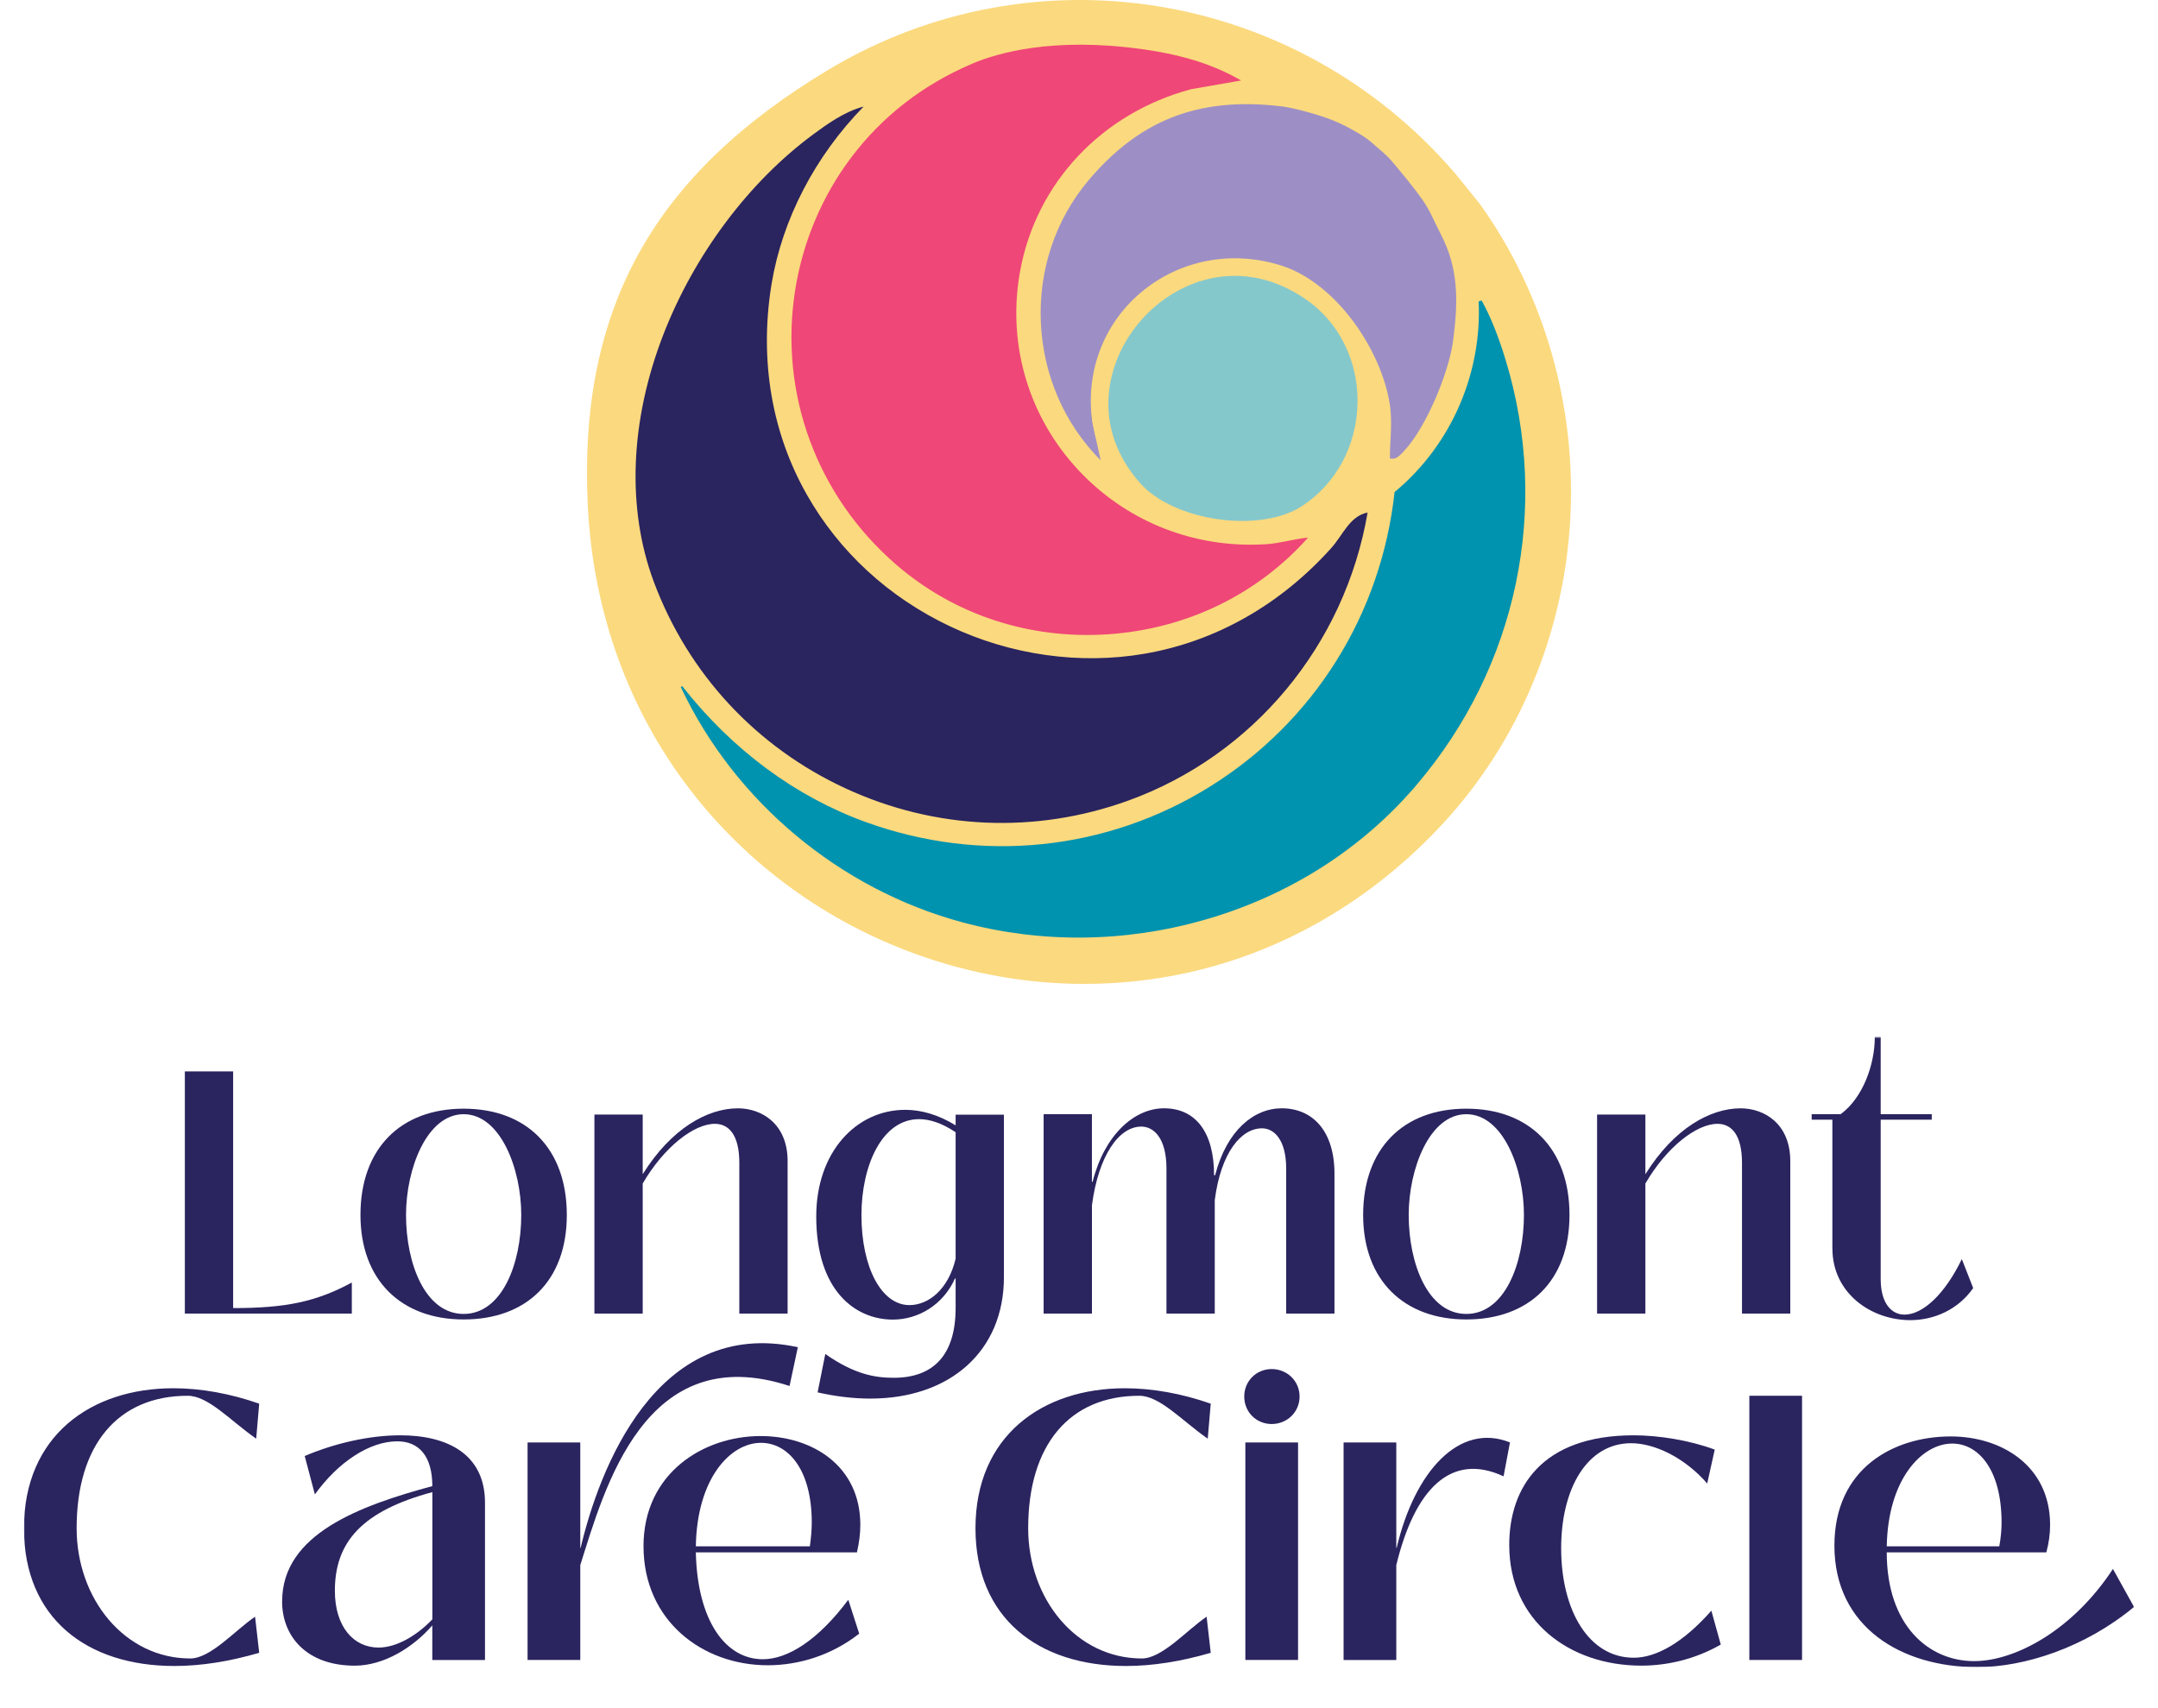
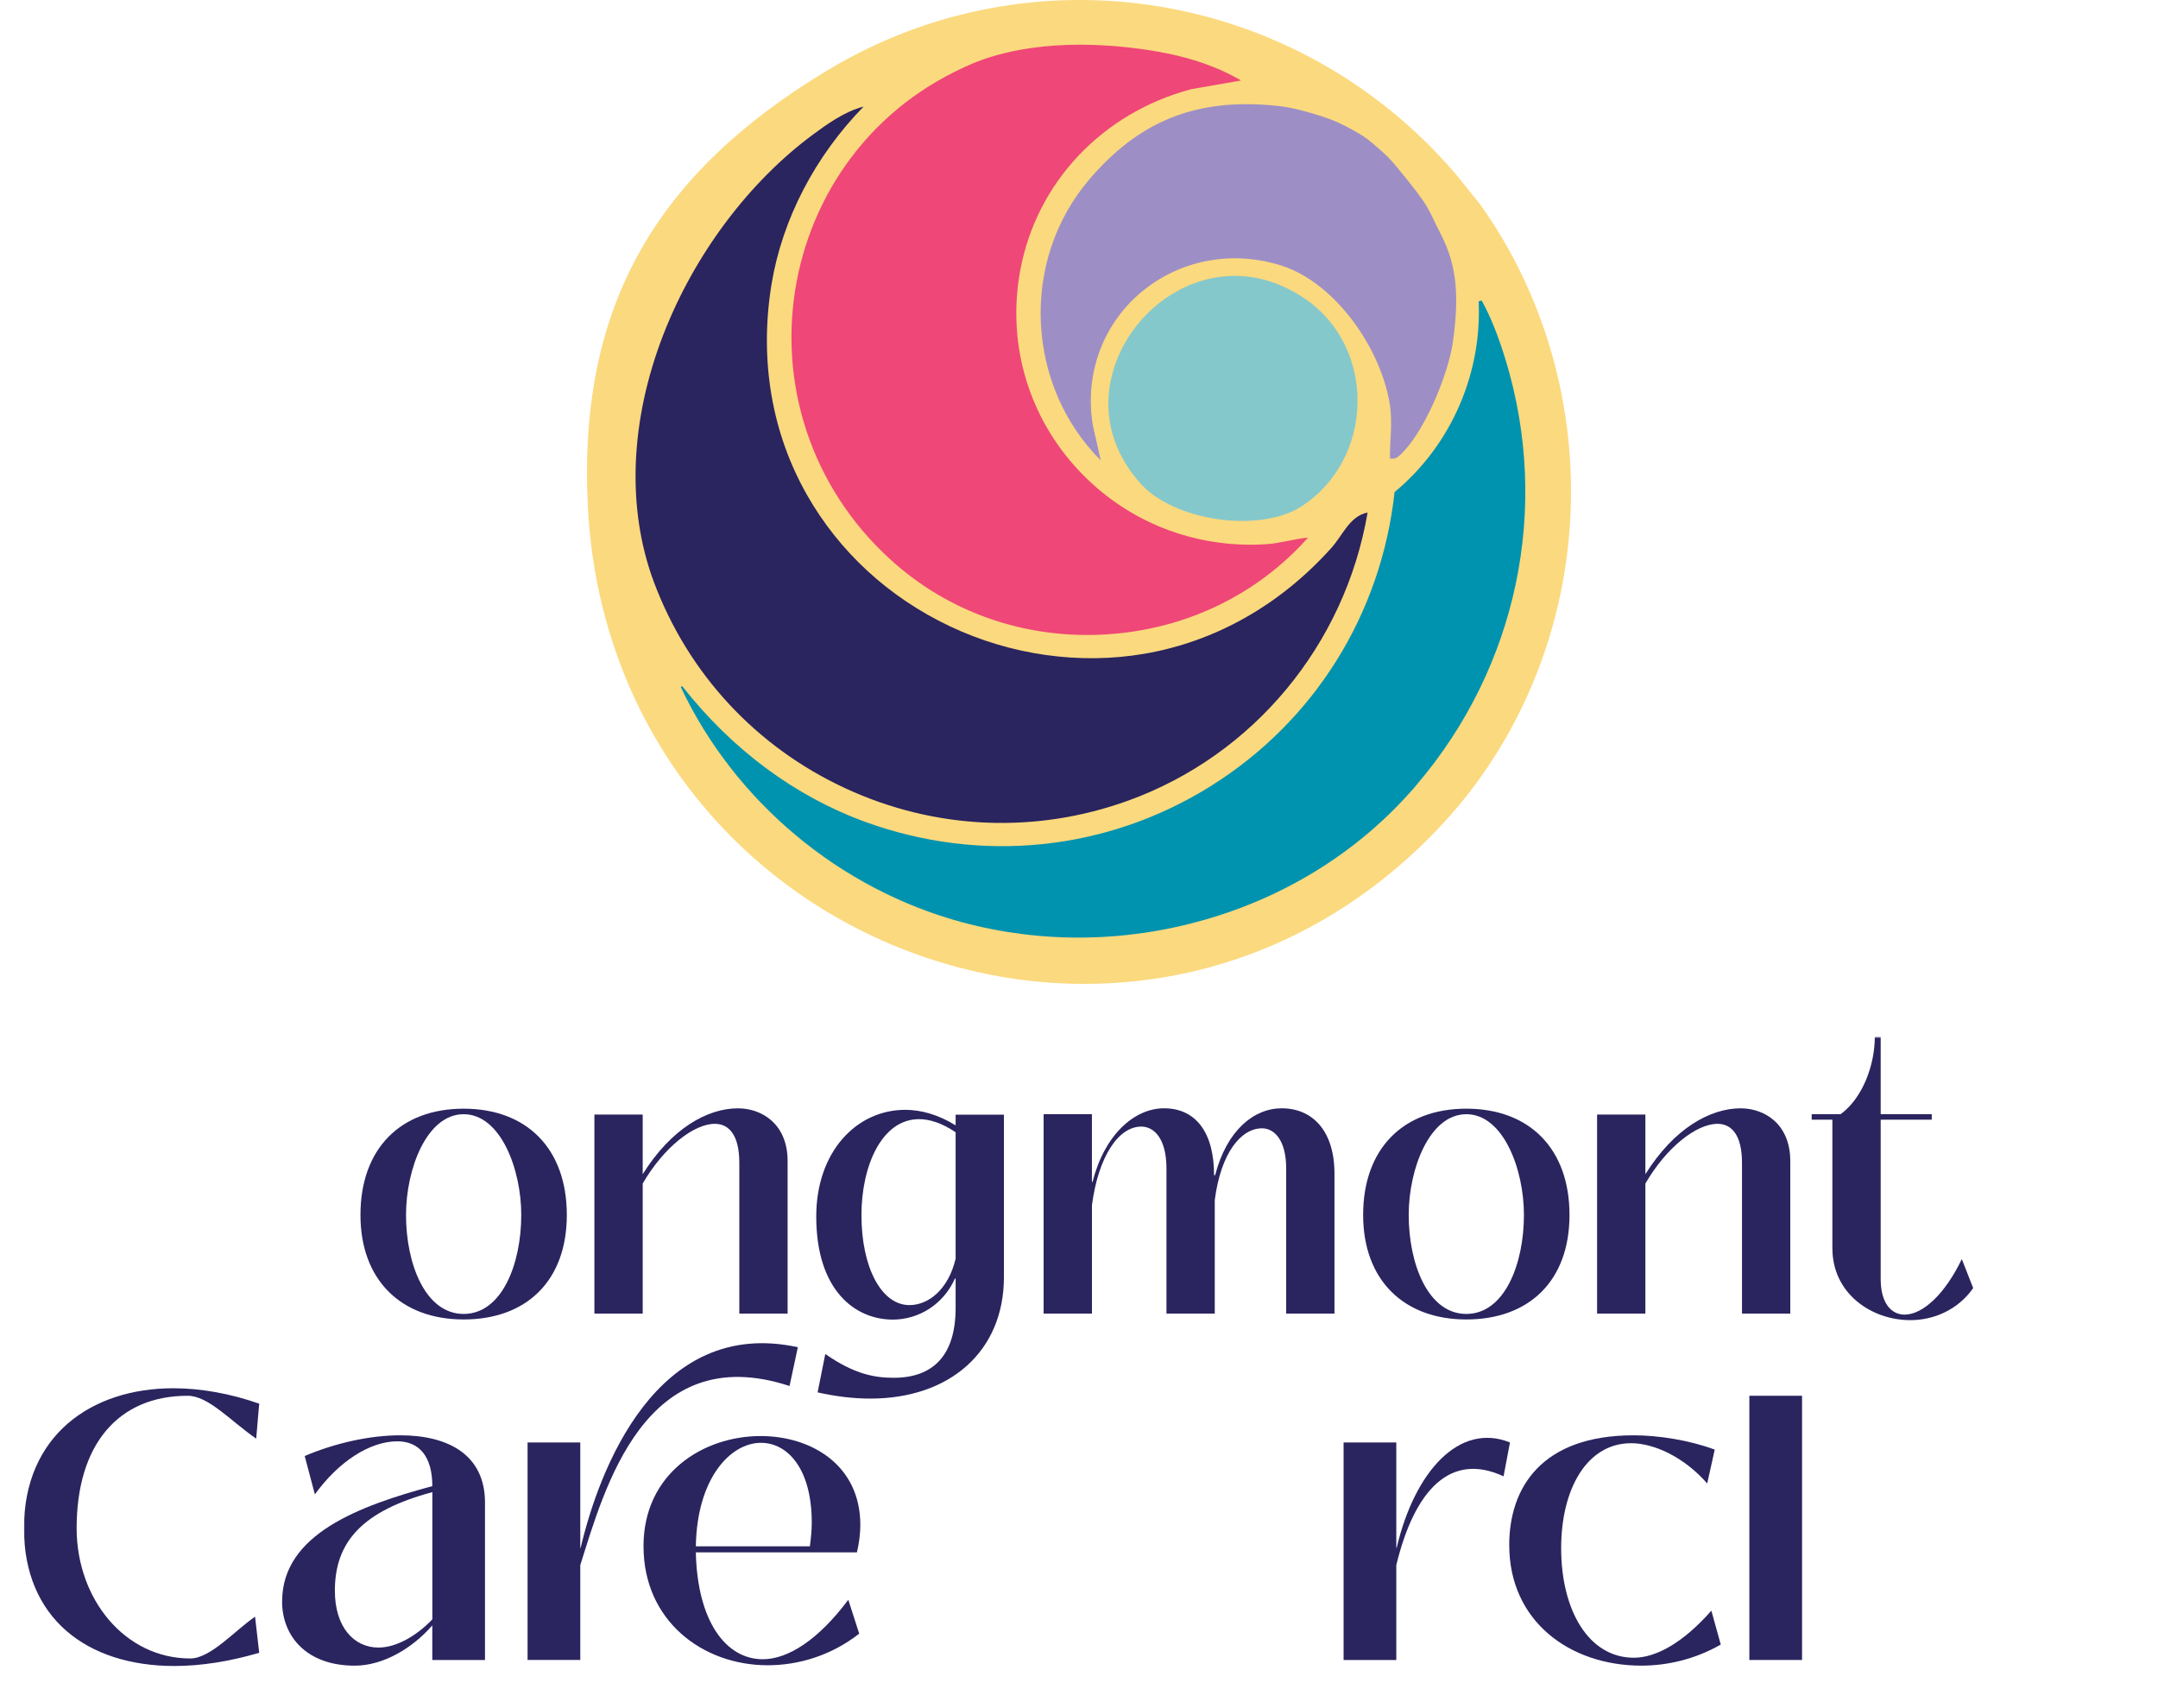
<svg xmlns="http://www.w3.org/2000/svg" width="1262" height="999" viewBox="0 0 1262 999" fill="none">
  <path d="M487.052 45.072C606.222 -26.398 757.002 0.042 846.802 104.252L847.852 105.482L847.892 105.532L847.932 105.582L861.402 122.262L861.502 122.382L861.592 122.502C938.082 229.842 929.982 381.052 840.332 478.122C667.402 665.342 361.542 549.402 348.762 296.022C345.822 237.712 355.862 189.542 379.102 148.552C402.322 107.592 438.472 74.212 487.052 45.082V45.072ZM869.482 194.022C866.452 231.102 848.802 266.282 820.292 290.492C802.422 441.802 649.382 538.012 504.472 485.442C473.742 474.292 446.552 456.992 423.222 435.182C456.792 483.222 507.332 519.342 564.122 534.642L566.262 535.212C656.812 558.742 757.262 530.612 819.862 461.242L820.462 460.572C880.572 393.452 901.992 301.342 876.432 214.412L875.822 212.362C873.992 206.322 871.892 200.082 869.482 194.032V194.022ZM484.802 78.122C482.862 79.472 480.942 80.862 479.032 82.262C442.022 109.412 410.592 151.112 392.652 197.322C374.712 243.542 370.422 293.832 387.002 338.382C427.402 446.942 548.362 503.102 657.882 463.602C725.952 439.052 776.672 380.412 792.612 310.152C792.302 310.512 791.992 310.892 791.672 311.292C790.212 313.132 788.872 315.122 787.322 317.342C785.832 319.482 784.162 321.802 782.272 323.922C652.402 468.412 416.232 357.922 446.092 166.832C451.172 134.342 465.032 103.912 484.812 78.112L484.802 78.122ZM666.992 33.692C635.632 29.352 599.202 29.722 570.732 41.802C454.872 90.962 432.072 243.832 527.302 326.362C591.482 381.982 689.542 378.832 750.582 322.082C747.462 322.662 744.172 323.192 740.822 323.402C649.042 329.222 574.692 248.632 591.872 157.022L592.112 155.742C602.722 101.872 643.172 61.362 695.512 47.412L695.722 47.352L695.942 47.312L710.142 44.852C696.602 39.112 682.102 35.792 666.992 33.692ZM760.732 179.152C694.382 133.642 618.612 221.362 670.762 279.592C679.462 289.302 695.502 296.272 712.832 298.782C730.182 301.292 747.392 299.122 758.262 292.182L759.182 291.582C797.992 265.872 799.212 205.552 760.722 179.152H760.732ZM756.592 67.372C711.092 63.412 670.112 73.812 640.612 108.622C606.482 148.882 605.142 208.152 634.442 250.372L634.122 248.912L634.092 248.762L634.072 248.612C623.512 181.312 687.372 130.082 751.392 150.772C768.442 156.292 783.682 169.322 795.222 184.762C806.782 200.232 815.012 218.612 817.702 235.502C818.662 241.522 818.652 247.132 818.442 252.492C818.342 255.042 818.202 257.462 818.082 259.862C823.512 253.762 829.122 244.232 833.882 233.682C839.512 221.242 843.592 208.242 844.802 199.452L844.962 198.262C848.192 173.452 844.582 154.162 835.942 137.372C827.092 120.182 812.772 105.242 794.102 89.612C788.412 84.842 782.342 79.552 775.822 75.232C769.292 70.902 762.842 67.902 756.602 67.362L756.592 67.372Z" fill="#FBD97E" />
  <path d="M634.202 575.482C600.952 575.482 567.582 569.622 535.502 557.992C482.902 538.932 437.292 505.712 403.592 461.922C367.552 415.122 346.872 357.832 343.772 296.272C340.792 237.242 350.932 188.122 374.762 146.082C397.582 105.832 433.482 71.382 484.492 40.782C604.512 -31.208 758.482 -5.898 850.582 100.982L851.772 102.372L865.652 119.602C903.402 172.582 922.082 238.232 918.242 304.452C914.392 370.962 888.022 433.842 843.992 481.512C802.762 526.152 751.202 556.352 694.882 568.842C674.922 573.272 654.572 575.472 634.192 575.472L634.202 575.482ZM489.622 49.362C440.122 79.052 405.392 112.302 383.452 151.012C360.592 191.342 350.872 238.692 353.752 295.762C356.752 355.282 376.722 410.632 411.502 455.822C444.042 498.092 488.092 530.172 538.892 548.592C588.852 566.702 642.042 570.332 692.712 559.092C747.032 547.042 796.802 517.872 836.642 474.732C879.102 428.762 904.542 368.082 908.252 303.882C911.952 239.922 893.932 176.542 857.502 125.412L844.032 108.722L842.992 107.502C754.092 4.332 605.472 -20.128 489.622 49.362ZM630.672 548.402C608.522 548.402 586.452 545.622 565.012 540.052L562.842 539.482C534.112 531.742 506.952 518.892 482.082 501.272C457.422 483.812 436.242 462.542 419.132 438.052L426.642 431.532C450.252 453.602 477.012 470.162 506.182 480.742C573.352 505.112 646.472 497.752 706.792 460.552C767.382 423.182 806.942 360.992 815.332 289.912L815.562 287.962L817.062 286.692C844.272 263.592 861.562 229.672 864.502 193.632L874.132 192.192C876.372 197.832 878.552 204.132 880.612 210.922L881.232 212.992C907.192 301.262 885.862 395.052 824.192 463.922L823.592 464.592C792.402 499.152 751.382 524.492 704.932 537.882C680.592 544.902 655.572 548.422 630.672 548.422V548.402ZM458.192 468.402C488.322 497.482 525.712 519.112 565.432 529.812L567.552 530.372C611.332 541.752 657.892 541.022 702.162 528.252C746.812 515.372 786.232 491.042 816.152 457.882L816.742 457.232C876.082 390.972 896.602 300.722 871.642 215.822L871.342 214.822C864.512 245.052 848.242 272.742 825.022 293.022C815.782 366.342 774.682 430.422 712.032 469.062C649.102 507.872 572.832 515.562 502.762 490.142C487.202 484.502 472.312 477.232 458.172 468.402H458.192ZM585.742 481.292C554.582 481.292 523.532 474.522 494.432 461.052C442.152 436.852 402.342 393.902 382.322 340.122C366.392 297.322 368.412 245.962 387.992 195.512C406.152 148.722 438.262 105.972 476.082 78.232C478.422 76.512 480.232 75.212 481.952 74.022L488.772 81.172C468.852 107.152 455.802 137.052 451.022 167.622C444.212 211.222 451.392 253.292 471.782 289.292C490.642 322.592 519.512 349.172 555.272 366.172C590.922 383.112 631.402 388.882 669.262 382.402C710.802 375.302 748.582 353.922 778.542 320.592C780.272 318.662 781.862 316.432 783.212 314.492L783.942 313.442C785.222 311.602 786.422 309.862 787.752 308.192C788.112 307.742 788.462 307.312 788.822 306.902L797.492 311.262C789.452 346.682 772.532 379.892 748.562 407.312C724.412 434.932 693.642 456.022 659.582 468.312C635.532 476.982 610.602 481.302 585.742 481.302V481.292ZM463.532 101.492C435.312 127.402 411.752 161.922 397.312 199.122C378.612 247.292 376.612 296.132 391.692 336.632C410.782 387.922 448.762 428.892 498.632 451.972C526.392 464.822 556.022 471.282 585.742 471.282C609.472 471.282 633.242 467.162 656.192 458.892C688.662 447.182 718.002 427.072 741.042 400.722C758.472 380.782 772.002 357.632 780.842 332.792C750.222 364.652 712.382 385.142 670.952 392.232C631.082 399.052 588.472 392.992 550.982 375.182C513.362 357.302 482.962 329.302 463.082 294.202C441.562 256.212 433.982 211.902 441.142 166.052C444.622 143.792 452.242 121.902 463.532 101.482V101.492ZM636.282 371.382C596.032 371.382 555.822 357.692 524.032 330.132C477.632 289.922 455.592 229.962 465.082 169.752C474.452 110.322 513.222 60.772 568.782 37.192C603.032 22.662 645.452 25.652 667.682 28.732C684.952 31.122 699.472 34.892 712.102 40.242L727.752 46.872L696.802 52.232C645.232 65.972 607.002 106.002 597.022 156.692L596.782 157.942C589.032 199.252 600.492 240.932 628.212 272.272C656.562 304.312 697.492 321.112 740.502 318.392C743.852 318.182 747.152 317.622 749.662 317.152L766.612 313.992L753.982 325.732C721.322 356.092 678.782 371.372 636.282 371.372V371.382ZM631.462 36.182C612.642 36.182 591.262 38.522 572.682 46.402C545.652 57.872 523.212 75.222 505.982 97.982C489.892 119.232 479.162 144.592 474.952 171.302C466.002 228.082 486.792 284.632 530.572 322.572C588.102 372.432 674.972 374.092 734.982 328.642C733.802 328.672 732.612 328.682 731.432 328.682C688.892 328.682 648.982 310.852 620.712 278.902C590.932 245.242 578.622 200.472 586.942 156.082L587.192 154.782C597.702 101.402 637.262 59.072 690.822 43.512C683.362 41.492 675.222 39.872 666.292 38.642C657.382 37.412 645.082 36.182 631.452 36.182H631.462ZM726.512 304.782C721.842 304.782 717.012 304.432 712.132 303.732C693.102 300.982 676.252 293.202 667.052 282.932C653.992 268.352 647.582 251.002 648.502 232.732C649.322 216.402 656.072 200.252 667.492 187.252C678.982 174.172 694.232 165.392 710.442 162.542C728.622 159.342 747.002 163.662 763.572 175.032C782.802 188.222 794.162 210.672 793.962 235.082C793.762 259.922 781.802 282.602 761.962 295.752L761.002 296.372C752.412 301.862 740.102 304.782 726.512 304.782ZM722.172 171.532C703.362 171.532 686.412 180.852 675.002 193.852C656.692 214.702 649.432 248.272 674.492 276.262C682.172 284.842 696.782 291.412 713.562 293.842C730.322 296.262 746.032 294.072 755.582 287.982L756.472 287.402C773.502 276.122 783.792 256.522 783.962 235.012C784.132 213.922 774.392 194.592 757.912 183.282C745.872 175.022 733.672 171.532 722.172 171.532ZM812.382 273.782L813.192 257.342C813.272 255.702 813.362 254.032 813.432 252.302C813.612 247.662 813.682 242.122 812.752 236.292C810.222 220.382 802.372 202.702 791.212 187.762C779.232 171.732 764.542 160.292 749.842 155.532C720.612 146.082 689.542 152.072 666.742 171.552C644.492 190.552 634.382 218.352 639.002 247.822L639.322 249.282L630.332 253.202C615.412 231.702 607.742 205.192 608.742 178.552C609.752 151.502 619.712 125.512 636.792 105.362C664.792 72.332 705.242 57.862 757.022 62.372C763.572 62.942 770.622 65.782 778.572 71.052C784.472 74.972 789.852 79.502 795.052 83.882L797.292 85.772C818.802 103.782 832.082 118.992 840.372 135.082C849.952 153.692 853.072 174.572 849.912 198.902L849.752 200.102C848.462 209.502 844.122 223.152 838.432 235.732C833.232 247.222 827.332 256.972 821.812 263.172L812.382 273.762V273.782ZM722.212 141.142C732.422 141.142 742.772 142.752 752.912 146.032C769.562 151.412 786.002 164.112 799.212 181.792C811.312 197.982 819.842 217.282 822.622 234.732C823.092 237.692 823.342 240.552 823.462 243.262C825.452 239.722 827.432 235.822 829.322 231.642C834.642 219.872 838.672 207.282 839.842 198.792L840.002 197.622C842.932 175.072 840.232 156.662 831.492 139.682C823.852 124.832 811.322 110.582 790.882 93.462L788.612 91.562C783.622 87.362 778.472 83.022 773.042 79.412C766.522 75.082 761.002 72.782 756.152 72.362C732.952 70.342 712.092 72.312 694.152 78.212C674.622 84.642 657.882 95.952 644.412 111.852C628.772 130.302 619.652 154.132 618.722 178.952C618.082 196.142 621.352 213.262 628.102 228.772C629.572 203.772 640.902 180.482 660.232 163.962C677.762 148.982 699.652 141.142 722.202 141.142H722.212Z" fill="#FBD97E" />
  <path d="M510.002 64.382L508.582 65.842C481.672 93.372 462.512 128.612 456.172 166.702L455.882 168.522C427.752 349.522 651.572 454.522 774.872 317.122C776.322 315.512 777.682 313.632 779.162 311.502C780.582 309.452 782.172 307.112 783.872 304.962C787.312 300.612 791.892 296.182 798.842 294.852L805.922 293.492L804.712 300.602C791.282 379.232 736.492 445.852 661.442 472.982C546.822 514.422 420.102 455.742 377.692 342.062C360.012 294.672 364.732 241.772 383.272 193.892C401.812 146.012 434.342 102.702 472.972 74.312C481.592 67.982 492.162 60.432 503.792 57.492L510.012 55.922V64.382H510.002Z" fill="#2A245F" />
  <path d="M585.722 491.332C553.192 491.332 520.772 484.272 490.372 470.232C435.662 444.962 393.972 400.062 372.992 343.812C356.172 298.732 358.162 244.852 378.592 192.092C397.382 143.562 430.702 99.162 469.992 70.282C477.772 64.572 489.522 55.942 502.542 52.642L514.992 49.492V66.412L512.142 69.322C485.172 96.922 467.032 131.792 461.092 167.502L460.802 169.292C454.392 210.522 461.232 250.352 480.572 284.442C498.472 315.982 525.842 341.142 559.722 357.212C593.482 373.222 631.802 378.642 667.632 372.472C706.952 365.702 742.742 345.402 771.132 313.762C772.352 312.402 773.532 310.792 775.042 308.622L775.732 307.622C776.982 305.812 778.402 303.762 779.932 301.832C783.332 297.542 788.882 291.642 797.882 289.912L812.052 287.202L809.622 301.422C795.772 382.472 739.642 450.002 663.122 477.662C637.922 486.772 611.782 491.312 585.712 491.312L585.722 491.332ZM505.002 62.342C493.872 65.152 483.072 73.092 475.922 78.342C438.122 106.122 406.052 148.892 387.922 195.702C368.372 246.172 366.402 297.532 382.362 340.322C402.422 394.082 442.272 437.002 494.572 461.162C546.912 485.342 605.572 487.872 659.732 468.292C732.872 441.852 786.532 377.282 799.772 299.772C794.102 300.862 790.382 304.782 787.782 308.082C786.452 309.762 785.182 311.592 783.962 313.362L783.252 314.382C781.572 316.792 780.142 318.742 778.582 320.482C748.682 353.802 710.902 375.202 669.342 382.362C631.502 388.882 591.052 383.172 555.452 366.282C519.702 349.332 490.812 322.742 471.892 289.412C451.422 253.342 444.182 211.282 450.942 167.762L451.242 165.922C457.532 128.182 476.622 91.412 505.012 62.362L505.002 62.342Z" fill="#FBD97E" />
  <path d="M566.632 32.642C597.522 19.502 636.052 19.342 668.162 23.762L670.122 24.042C690.352 26.972 710.152 32.232 728.312 42.792L740.172 49.692L726.662 52.042L697.712 57.082C648.542 70.302 611.012 108.482 601.602 158.882C585.742 243.872 654.722 318.822 740.212 313.332C743.962 313.092 747.722 312.382 751.802 311.562C755.782 310.772 760.112 309.872 764.502 309.472L777.092 308.332L768.692 317.782C705.412 388.902 593.032 396.512 520.792 334.002C420.022 246.812 443.862 84.852 566.632 32.642Z" fill="#EF4777" />
  <path d="M635.812 381.402C591.902 381.402 550.302 366.142 517.512 337.772C468.452 295.322 445.122 231.962 455.112 168.292C459.812 138.322 471.832 109.872 489.862 86.012C509.192 60.432 534.352 40.932 564.672 28.042C583.772 19.922 617.352 11.722 668.842 18.802L670.812 19.082C695.072 22.602 714.142 28.752 730.822 38.462L754.532 52.252L698.782 61.962C650.692 74.972 615.342 112.442 606.512 159.792C599.362 198.082 610.012 236.682 635.722 265.692C662.012 295.362 699.982 310.902 739.892 308.342C743.292 308.122 746.852 307.452 750.822 306.662L751.542 306.522C755.342 305.762 759.652 304.902 764.052 304.502L789.232 302.222L772.422 321.112C740.912 356.532 696.872 377.792 648.422 381.002C644.202 381.282 639.992 381.422 635.812 381.422V381.402ZM568.582 37.242C539.902 49.442 516.102 67.872 497.842 92.042C480.802 114.602 469.442 141.502 464.992 169.842C455.542 230.092 477.622 290.042 524.052 330.212C557.962 359.552 601.902 374.042 647.762 371.002C693.572 367.972 735.192 347.882 764.952 314.442C761.082 314.792 757.232 315.562 753.492 316.312L752.772 316.452C748.442 317.312 744.532 318.042 740.522 318.302C737.462 318.502 734.402 318.592 731.362 318.592C691.742 318.592 654.562 302.012 628.232 272.302C600.462 240.962 588.962 199.282 596.682 157.932C606.242 106.692 644.462 66.182 696.402 52.222L696.842 52.122L725.792 47.082C710.252 38.042 692.332 32.282 669.392 28.962L667.452 28.692C615.652 21.562 583.272 30.982 568.582 37.232V37.242Z" fill="#FBD97E" />
  <path d="M868.752 169.742C876.002 181.672 881.372 196.222 885.332 209.252C912.302 298.042 891.872 392.352 832.332 462.182L832.412 462.222L828.062 467.092C762.442 540.482 656.622 569.842 561.732 544.352C487.312 524.372 423.252 470.092 391.682 399.832L400.222 394.762C428.192 431.642 464.492 460.382 508.032 476.142C647.472 526.602 794.652 433.362 810.582 287.252L810.802 285.232L812.372 283.942C844.892 257.112 862.722 214.982 859.492 172.722L868.752 169.742Z" fill="#0093AF" />
  <path d="M630.662 558.402C606.952 558.402 583.342 555.332 560.432 549.182C484.152 528.692 419.362 473.632 387.112 401.882L385.282 397.812L401.502 388.182L404.202 391.742C433.002 429.712 468.502 456.522 509.732 471.442C574.362 494.832 644.602 487.562 702.442 451.502C760.532 415.282 798.142 355.222 805.612 286.712L806.052 282.672L809.192 280.082C840.222 254.472 857.592 213.482 854.512 173.102L854.212 169.172L870.972 163.772L873.022 167.142C879.402 177.632 884.992 190.932 890.112 207.792C916.752 295.492 898.062 389.492 840.192 460.552L840.392 460.652L836.132 465.552L831.782 470.422C799.142 506.922 756.082 533.612 707.242 547.602C682.112 554.802 656.322 558.402 630.652 558.402H630.662ZM398.102 401.822C429.722 468.882 491.062 520.192 563.022 539.512C608.992 551.852 657.912 551.322 704.492 537.982C751.512 524.512 792.952 498.842 824.332 463.752L827.052 460.712L828.522 458.932C887.352 389.942 906.792 297.152 880.542 210.702C876.212 196.452 871.582 184.962 866.452 175.732L864.722 176.292C865.662 196.562 861.962 217.142 853.942 236.062C845.402 256.232 832.122 274.122 815.552 287.792C807.742 359.362 768.452 422.122 707.732 459.982C647.272 497.682 573.862 505.272 506.332 480.832C465.162 465.932 428.122 438.482 398.962 401.312L398.102 401.822Z" fill="#FBD97E" />
  <path d="M633.592 101.272C665.752 63.912 710.082 53.252 757.282 57.322C765.952 58.072 774.072 62.102 781.172 66.802C788.282 71.512 794.892 77.262 800.352 81.832L802.142 83.332C820.362 98.772 835.232 114.302 844.702 132.652C854.552 151.742 858.362 173.492 854.632 200.662C853.252 210.732 848.792 224.692 842.942 237.662C837.142 250.522 829.592 263.262 821.602 270.322C820.412 271.372 818.992 272.402 817.132 272.932C815.332 273.432 813.622 273.312 812.232 273.152L807.852 272.632L807.822 268.222C807.782 262.542 808.212 256.952 808.402 251.992C808.602 246.882 808.572 242.032 807.762 236.962C805.362 221.922 797.872 205.032 787.112 190.662C776.502 176.492 763.072 165.252 748.872 160.452L748.192 160.232C690.862 141.742 634.592 187.532 643.882 246.962L648.562 268.202L652.252 284.932L640.142 272.812C594.562 227.172 590.942 151.662 632.822 102.182L633.582 101.292L633.592 101.272Z" fill="#9D8FC5" />
  <path d="M661.912 297.502L636.612 276.322C613.642 253.322 600.172 222.362 598.692 189.132C597.212 155.812 607.982 123.772 629.012 98.922L629.802 98.002C659.952 62.982 702.992 47.612 757.712 52.332C765.972 53.042 774.552 56.412 783.932 62.622C790.362 66.882 796.222 71.812 801.392 76.172L807.142 81.032C827.662 98.622 840.652 113.902 849.152 130.362C859.872 151.152 863.292 174.372 859.592 201.342C858.162 211.772 853.642 226.112 847.512 239.712C843.482 248.642 835.192 264.982 824.932 274.062C823.602 275.232 821.492 276.902 818.492 277.742C815.862 278.472 813.452 278.322 811.652 278.112L802.892 277.072L802.832 268.252C802.802 264.142 803.002 260.192 803.202 256.382C803.282 254.802 803.362 253.272 803.422 251.792C803.592 247.422 803.632 242.702 802.842 237.752C800.552 223.402 793.362 207.332 783.132 193.652C772.552 179.532 759.832 169.422 747.292 165.182L746.652 164.972C720.792 156.642 693.362 161.892 673.292 179.042C653.742 195.742 644.822 220.152 648.822 246.022L661.922 297.502H661.912ZM637.382 104.522L636.632 105.402C617.252 128.312 607.322 157.892 608.692 188.692C610.062 219.412 622.482 248.022 643.692 269.252L638.952 247.712C634.422 218.702 644.822 190.192 666.782 171.432C689.512 152.012 720.522 146.042 749.732 155.462L750.432 155.692C764.902 160.582 779.342 171.922 791.122 187.652C802.302 202.582 810.162 220.262 812.702 236.162C813.632 241.982 813.572 247.522 813.402 252.172C813.342 253.692 813.262 255.262 813.182 256.882C812.992 260.552 812.802 264.352 812.822 268.172C813.972 268.312 814.912 268.352 815.782 268.102C816.572 267.882 817.322 267.422 818.282 266.572C824.852 260.762 831.992 249.762 838.382 235.592C844.062 223.012 848.382 209.362 849.672 199.972C853.132 174.762 852.552 156.292 842.662 137.132C834.562 121.432 837.422 122.432 816.012 96.682C809.902 89.332 803.912 83.502 805.342 85.472C800.372 81.292 789.952 74.672 779.822 70.522C771.002 66.902 756.272 63.042 749.792 62.252C698.652 56.002 665.302 72.072 637.362 104.522H637.382Z" fill="#FBD97E" />
  <path d="M663.312 286.242C603.042 219.062 690.352 118.802 766.292 170.802C811.152 201.522 809.232 271.352 763.652 300.512C749.982 309.262 730.012 311.292 711.422 308.622C692.822 305.952 674.172 298.362 663.312 286.252V286.242Z" fill="#85C8CC" />
  <path d="M726.642 314.722C721.482 314.722 716.142 314.342 710.722 313.562C689.122 310.452 670.492 301.712 659.602 289.582C644.682 272.942 637.312 253.182 638.312 232.442C639.202 213.892 646.832 195.522 659.812 180.732C672.882 165.832 690.242 155.822 708.702 152.562C729.392 148.902 750.292 153.782 769.132 166.682C791.352 181.892 804.352 207.702 803.912 235.732C803.472 264.182 789.432 289.972 766.362 304.732C756.112 311.292 742.142 314.742 726.652 314.742L726.642 314.722ZM667.032 282.902C676.242 293.162 693.102 300.932 712.132 303.662C731.202 306.402 749.462 303.652 760.952 296.292C781.182 283.342 793.502 260.642 793.892 235.562C794.282 210.902 782.902 188.232 763.462 174.922C726.652 149.722 688.642 162.982 667.312 187.312C646.152 211.452 637.852 250.362 667.032 282.892V282.902Z" fill="#FBD97E" />
  <mask id="mask0_61_617" style="mask-type:luminance" maskUnits="userSpaceOnUse" x="14" y="606" width="1234" height="370">
    <path d="M1248 606.482H14V975.1H1248V606.482Z" fill="white" />
  </mask>
  <g mask="url(#mask0_61_617)">
    <path d="M478.139 814.395L482.633 791.943C499.985 804.049 511.979 805.856 522.677 805.856C545.274 805.856 558.852 793.206 558.852 764.964V747.82H558.452C551.591 763.157 537.07 771.824 522.134 771.824C500.144 771.824 477.34 754.873 477.34 711.486C477.34 673.761 500.752 649.133 529.394 649.133C538.669 649.133 548.761 651.963 558.852 658.216V651.963H587.094V747.005C587.094 790.583 555.205 818.026 509.004 818.026C499.121 818.026 488.822 816.81 478.123 814.395H478.139ZM558.852 736.098V662.246C550.776 656.793 543.515 654.586 537.47 654.586C515.481 654.586 503.775 682.237 503.775 710.687C503.775 741.359 515.481 763.349 531.825 763.349C542.923 763.349 554.63 754.265 558.868 736.114L558.852 736.098Z" fill="#2A245F" />
-     <path d="M108.098 768.306V626.664H136.34V765.092C167.013 765.092 184.764 761.462 205.746 750.155V768.322H108.082L108.098 768.306Z" fill="#2A245F" />
    <path d="M210.799 710.607C210.799 671.858 234.211 648.461 271.137 648.461C308.063 648.461 331.476 671.874 331.476 710.607C331.476 749.34 307.663 771.745 271.137 771.745C234.611 771.745 210.799 748.748 210.799 710.607ZM304.833 710.607C304.833 683.772 292.727 651.692 271.137 651.692C249.548 651.692 237.442 683.772 237.442 710.607C237.442 739.265 248.748 768.514 271.137 768.514C293.526 768.514 304.833 739.265 304.833 710.607Z" fill="#2A245F" />
    <path d="M460.596 679.119V768.307H432.354V680.126C432.354 664.182 426.501 657.321 418.025 657.321C405.711 657.321 388.168 671.042 375.854 692.232V768.307H347.612V651.884H375.854V686.795C392.597 659.96 413.787 648.254 431.538 648.254C445.467 648.254 460.596 657.337 460.596 679.119Z" fill="#2A245F" />
    <path d="M610.314 768.306V651.676H638.556V691.224H638.956C645.817 663.99 663.168 648.238 680.728 648.238C699.294 648.238 709.993 662.359 709.993 687.386H710.601C717.461 660.951 733.406 648.238 749.542 648.238C767.501 648.238 780.406 661.351 780.406 686.571V768.29H752.164V683.548C752.164 666.389 744.904 659.944 738.043 659.944C725.937 659.944 714.039 673.873 710.393 701.907V768.29H682.151V683.548C682.151 665.589 674.682 658.936 667.422 658.936C654.309 658.936 642.394 675.888 638.572 704.946V768.306H610.33H610.314Z" fill="#2A245F" />
    <path d="M797.166 710.607C797.166 671.858 820.578 648.461 857.504 648.461C894.43 648.461 917.843 671.874 917.843 710.607C917.843 749.34 894.03 771.745 857.504 771.745C820.978 771.745 797.166 748.748 797.166 710.607ZM891.2 710.607C891.2 683.772 879.094 651.692 857.504 651.692C835.915 651.692 823.809 683.772 823.809 710.607C823.809 739.265 835.115 768.514 857.504 768.514C879.893 768.514 891.2 739.265 891.2 710.607Z" fill="#2A245F" />
    <path d="M1046.96 679.119V768.307H1018.72V680.126C1018.72 664.182 1012.87 657.321 1004.39 657.321C992.078 657.321 974.535 671.042 962.221 692.232V768.307H933.979V651.884H962.221V686.795C978.965 659.96 1000.15 648.254 1017.91 648.254C1031.83 648.254 1046.96 657.337 1046.96 679.119Z" fill="#2A245F" />
    <path d="M1071.57 730.181V654.906H1059.47V651.676H1076.42C1089.34 642.192 1096.39 622.826 1096.39 606.482H1099.83V651.676H1129.69V654.906H1099.83V748.124C1099.83 762.245 1106.09 768.914 1113.76 768.914C1124.65 768.914 1137.57 756.6 1147.27 736.434L1153.92 753.386C1145.04 766.099 1130.92 772.144 1117.2 772.144C1094.2 772.144 1071.59 756.408 1071.59 730.181H1071.57Z" fill="#2A245F" />
    <path d="M14 893.876C14 839.951 52.957 811.981 101.397 811.981C117.469 811.981 134.645 815.067 151.58 821L149.821 841.47C134.629 830.899 121.867 816.379 109.761 816.379C69.045 816.379 44.817 844.989 44.817 893.86C44.817 935.248 72.995 970.031 111.296 970.031C123.178 970.031 137.491 953.527 149.165 945.595L151.58 966.721C134.197 971.79 117.453 974.429 102.053 974.429C50.542 974.429 14 946.251 14 893.86V893.876Z" fill="#2A245F" />
    <path d="M164.998 936.575C164.998 897.171 210.559 880.667 252.826 869.217C252.826 851.817 245.118 843.022 232.356 843.022C216.061 843.022 197.798 855.128 184.14 874.062L178.191 851.609C195.798 844.125 216.061 839.503 234.1 839.503C261.622 839.503 283.627 850.506 283.627 878.908V970.926H252.81V950.68C241.584 963.666 224.408 974.237 207.457 974.237C179.279 974.237 164.966 957.061 164.966 936.591L164.998 936.575ZM252.842 947.146V872.735C211.903 883.737 195.83 901.793 195.83 930.402C195.83 951.528 206.833 963.65 221.37 963.65C231.941 963.65 243.823 956.598 252.842 947.146Z" fill="#2A245F" />
    <path d="M308.527 970.911V843.677H339.344V905.311H339.568C350.138 860.405 383.594 769.938 466.577 787.977L461.731 810.654C376.973 782.923 353.433 870.976 339.344 915.434V970.911H308.527Z" fill="#2A245F" />
    <path d="M376.317 904.431C376.317 861.508 411.532 839.935 444.78 839.935C474.717 839.935 503.119 857.11 503.119 891.893C503.119 896.963 502.463 902.24 501.136 907.965H406.926C407.806 948.026 424.31 970.479 446.107 970.479C460.852 970.479 478.683 959.028 496.082 935.696L502.463 955.51C486.167 968.272 467.025 973.997 448.97 973.997C410.669 973.997 376.333 947.802 376.333 904.431H376.317ZM473.613 904.431C474.269 899.585 474.717 894.964 474.717 890.566C474.717 859.093 460.628 843.901 445.004 843.901C427.172 843.901 407.582 864.595 406.926 904.431H473.63H473.613Z" fill="#2A245F" />
-     <path d="M570.462 893.876C570.462 839.951 609.419 811.981 657.859 811.981C673.931 811.981 691.106 815.067 708.042 821L706.283 841.47C691.09 830.899 678.329 816.379 666.223 816.379C625.507 816.379 601.279 844.989 601.279 893.86C601.279 935.248 629.457 970.031 667.758 970.031C679.64 970.031 693.953 953.527 705.627 945.595L708.042 966.721C690.658 971.79 673.915 974.429 658.514 974.429C607.004 974.429 570.462 946.251 570.462 893.86V893.876Z" fill="#2A245F" />
-     <path d="M727.632 816.826C727.632 807.807 734.669 800.754 743.704 800.754C752.74 800.754 760 807.807 760 816.826C760 825.846 752.74 832.898 743.704 832.898C734.669 832.898 727.632 825.862 727.632 816.826ZM728.288 970.91V843.677H759.105V970.91H728.288Z" fill="#2A245F" />
    <path d="M785.732 970.911V843.677H816.549V905.311H816.773C827.343 860.405 853.538 831.795 883.028 843.677L879.286 863.492C848.469 849.179 827.327 870.976 816.549 915.45V970.927H785.732V970.911Z" fill="#2A245F" />
    <path d="M882.596 903.776C882.596 870.096 901.531 839.503 955.456 839.503C969.769 839.503 988.032 842.366 1002.78 847.867L998.379 867.681C984.738 852.057 967.114 844.125 953.905 844.125C927.934 844.125 912.965 870.976 912.965 905.535C912.965 941.853 929.037 969.599 955.456 969.599C968.666 969.599 984.514 960.58 1000.81 942.077L1006.31 961.891C991.342 970.479 975.046 974.221 959.87 974.221C918.05 974.221 882.612 948.25 882.612 903.776H882.596Z" fill="#2A245F" />
    <path d="M1023.02 970.91V816.378H1053.84V970.91H1023.02Z" fill="#2A245F" />
-     <path d="M1072.77 904C1072.77 858.646 1107.56 840.159 1140.79 840.159C1170.5 840.159 1198.9 857.335 1198.9 891.894C1198.9 896.963 1198.25 902.24 1196.7 907.966H1103.37C1103.37 950.888 1128.03 971.582 1154.43 971.582C1178.64 971.582 1212.32 953.319 1235.65 917.657L1247.98 939.886C1219.37 963.666 1183.92 975.101 1156.19 975.101C1112.39 975.101 1072.76 951.992 1072.76 904H1072.77ZM1169.19 904.431C1170.07 899.586 1170.52 894.964 1170.52 890.566C1170.52 859.094 1156.65 844.333 1141.68 844.333C1123.85 844.333 1104.04 865.251 1103.38 904.431H1169.21H1169.19Z" fill="#2A245F" />
  </g>
</svg>